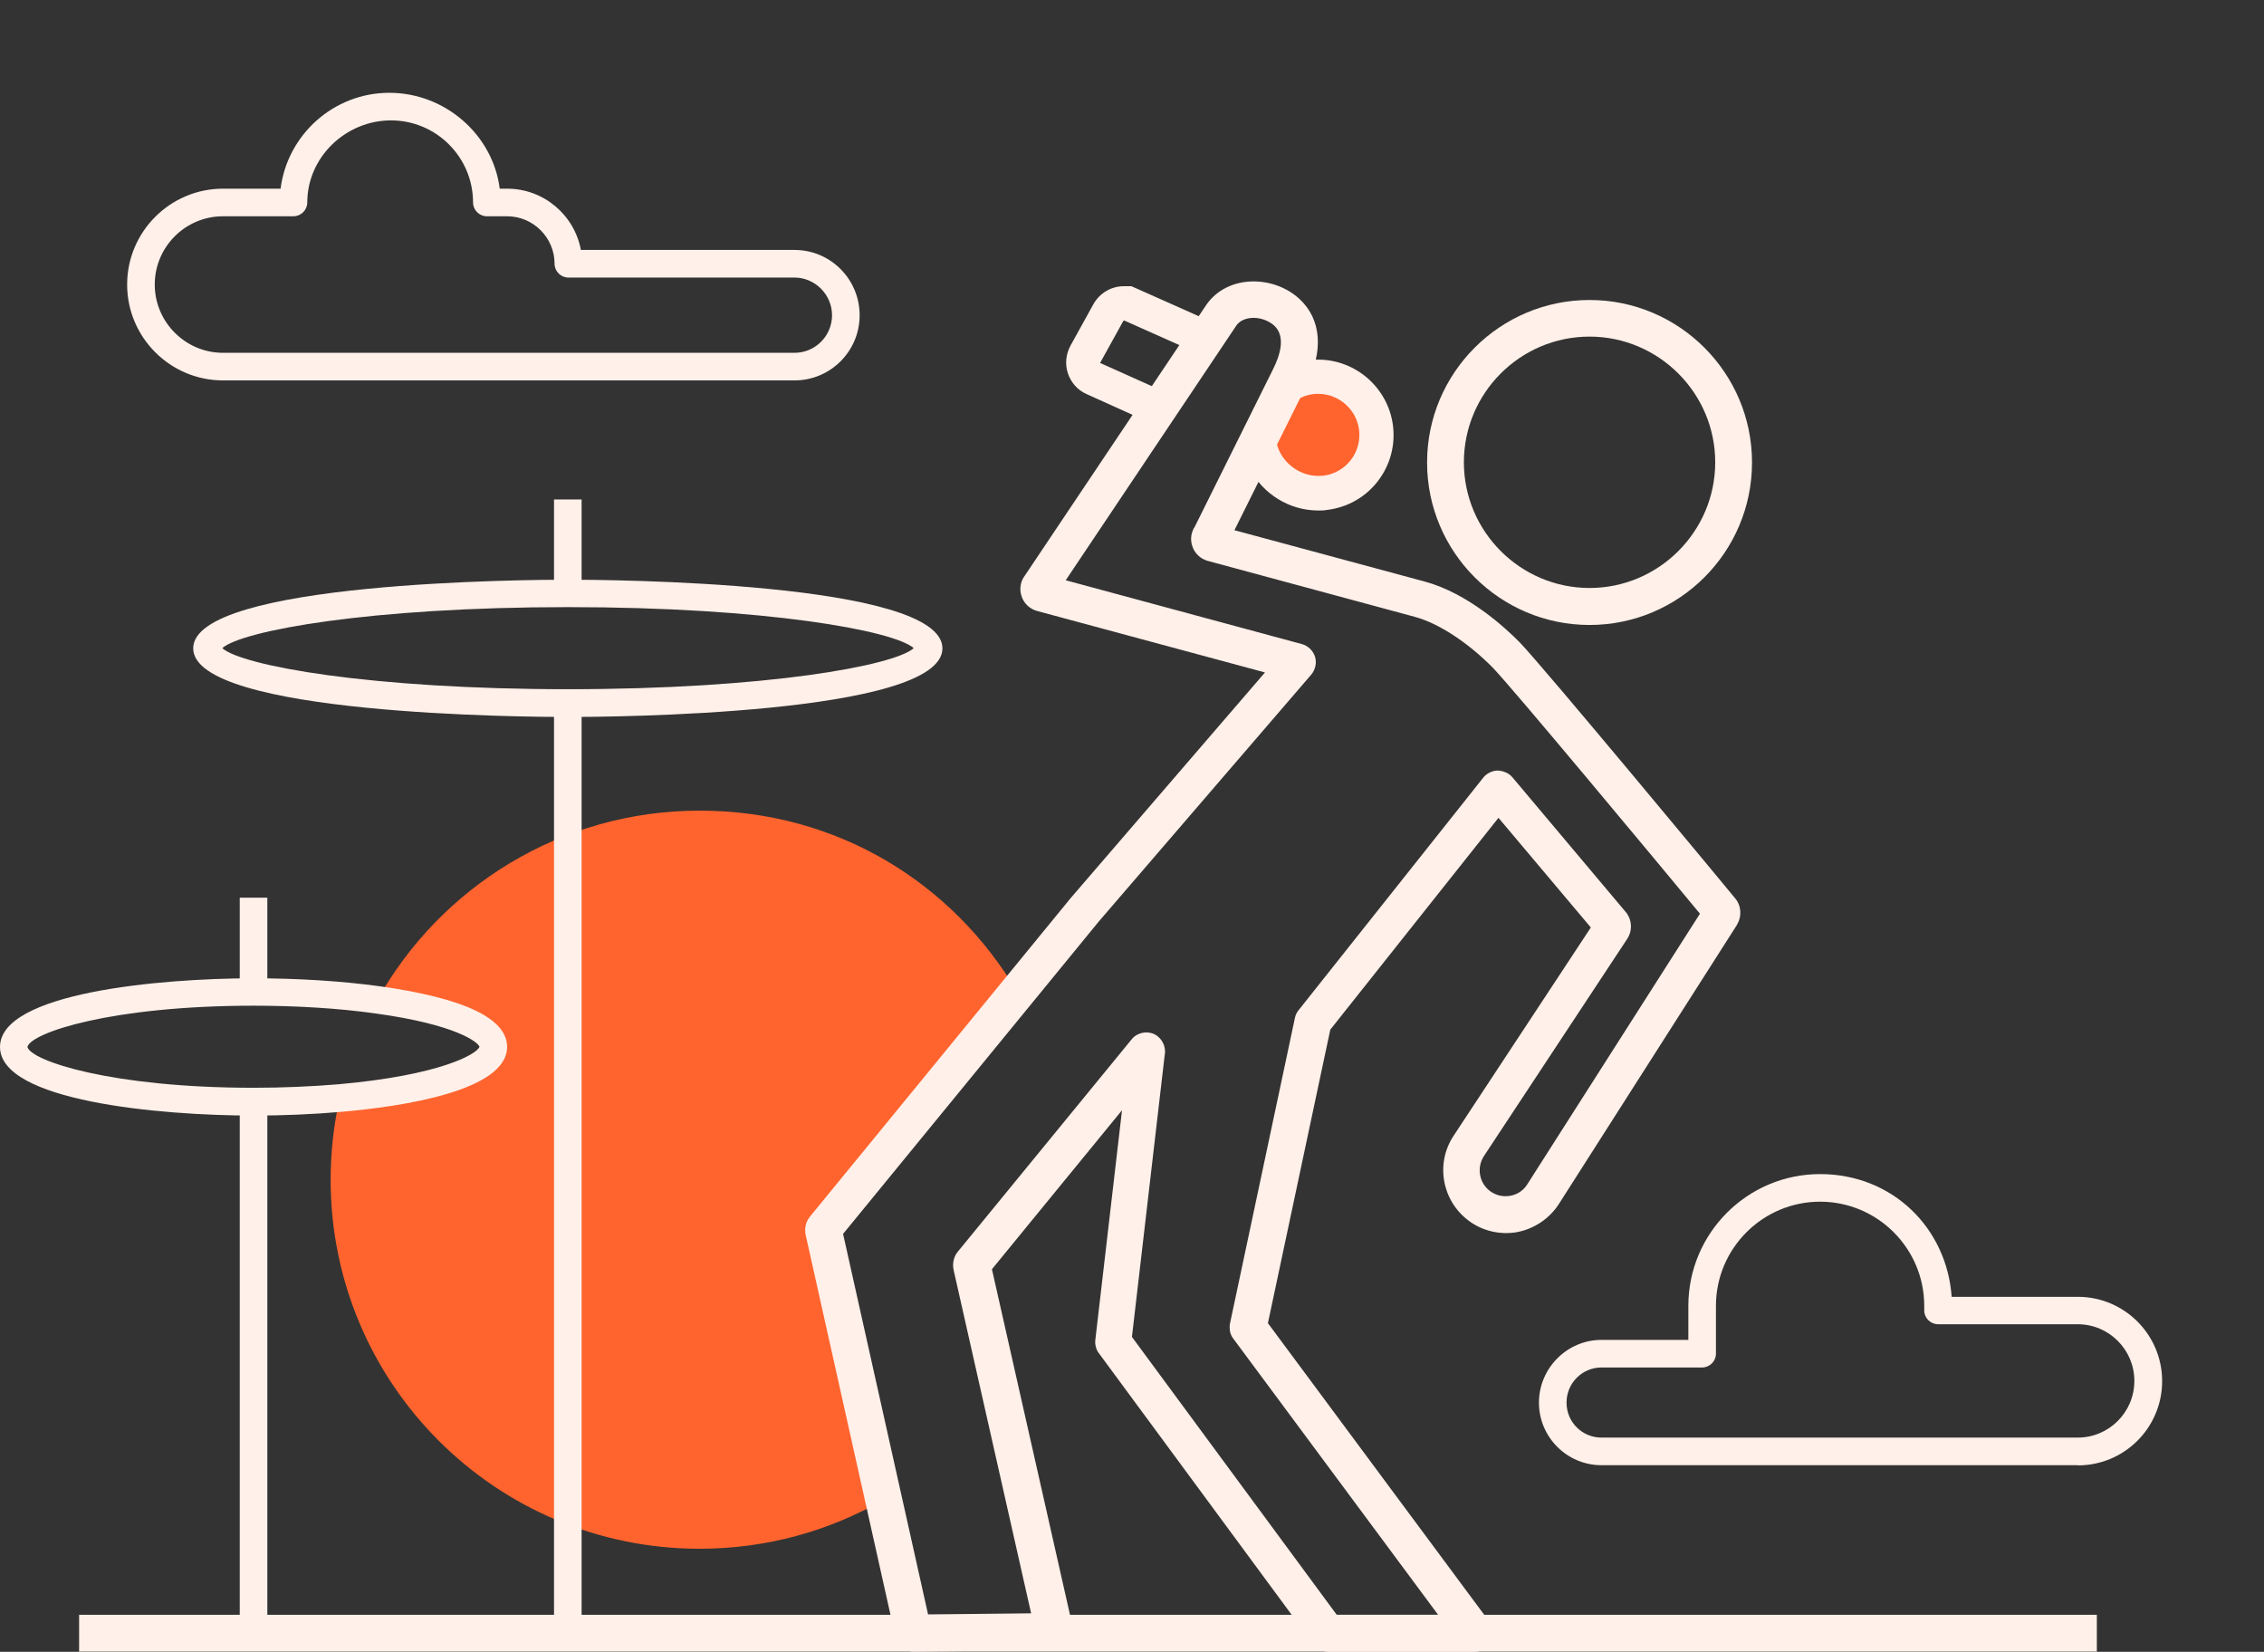
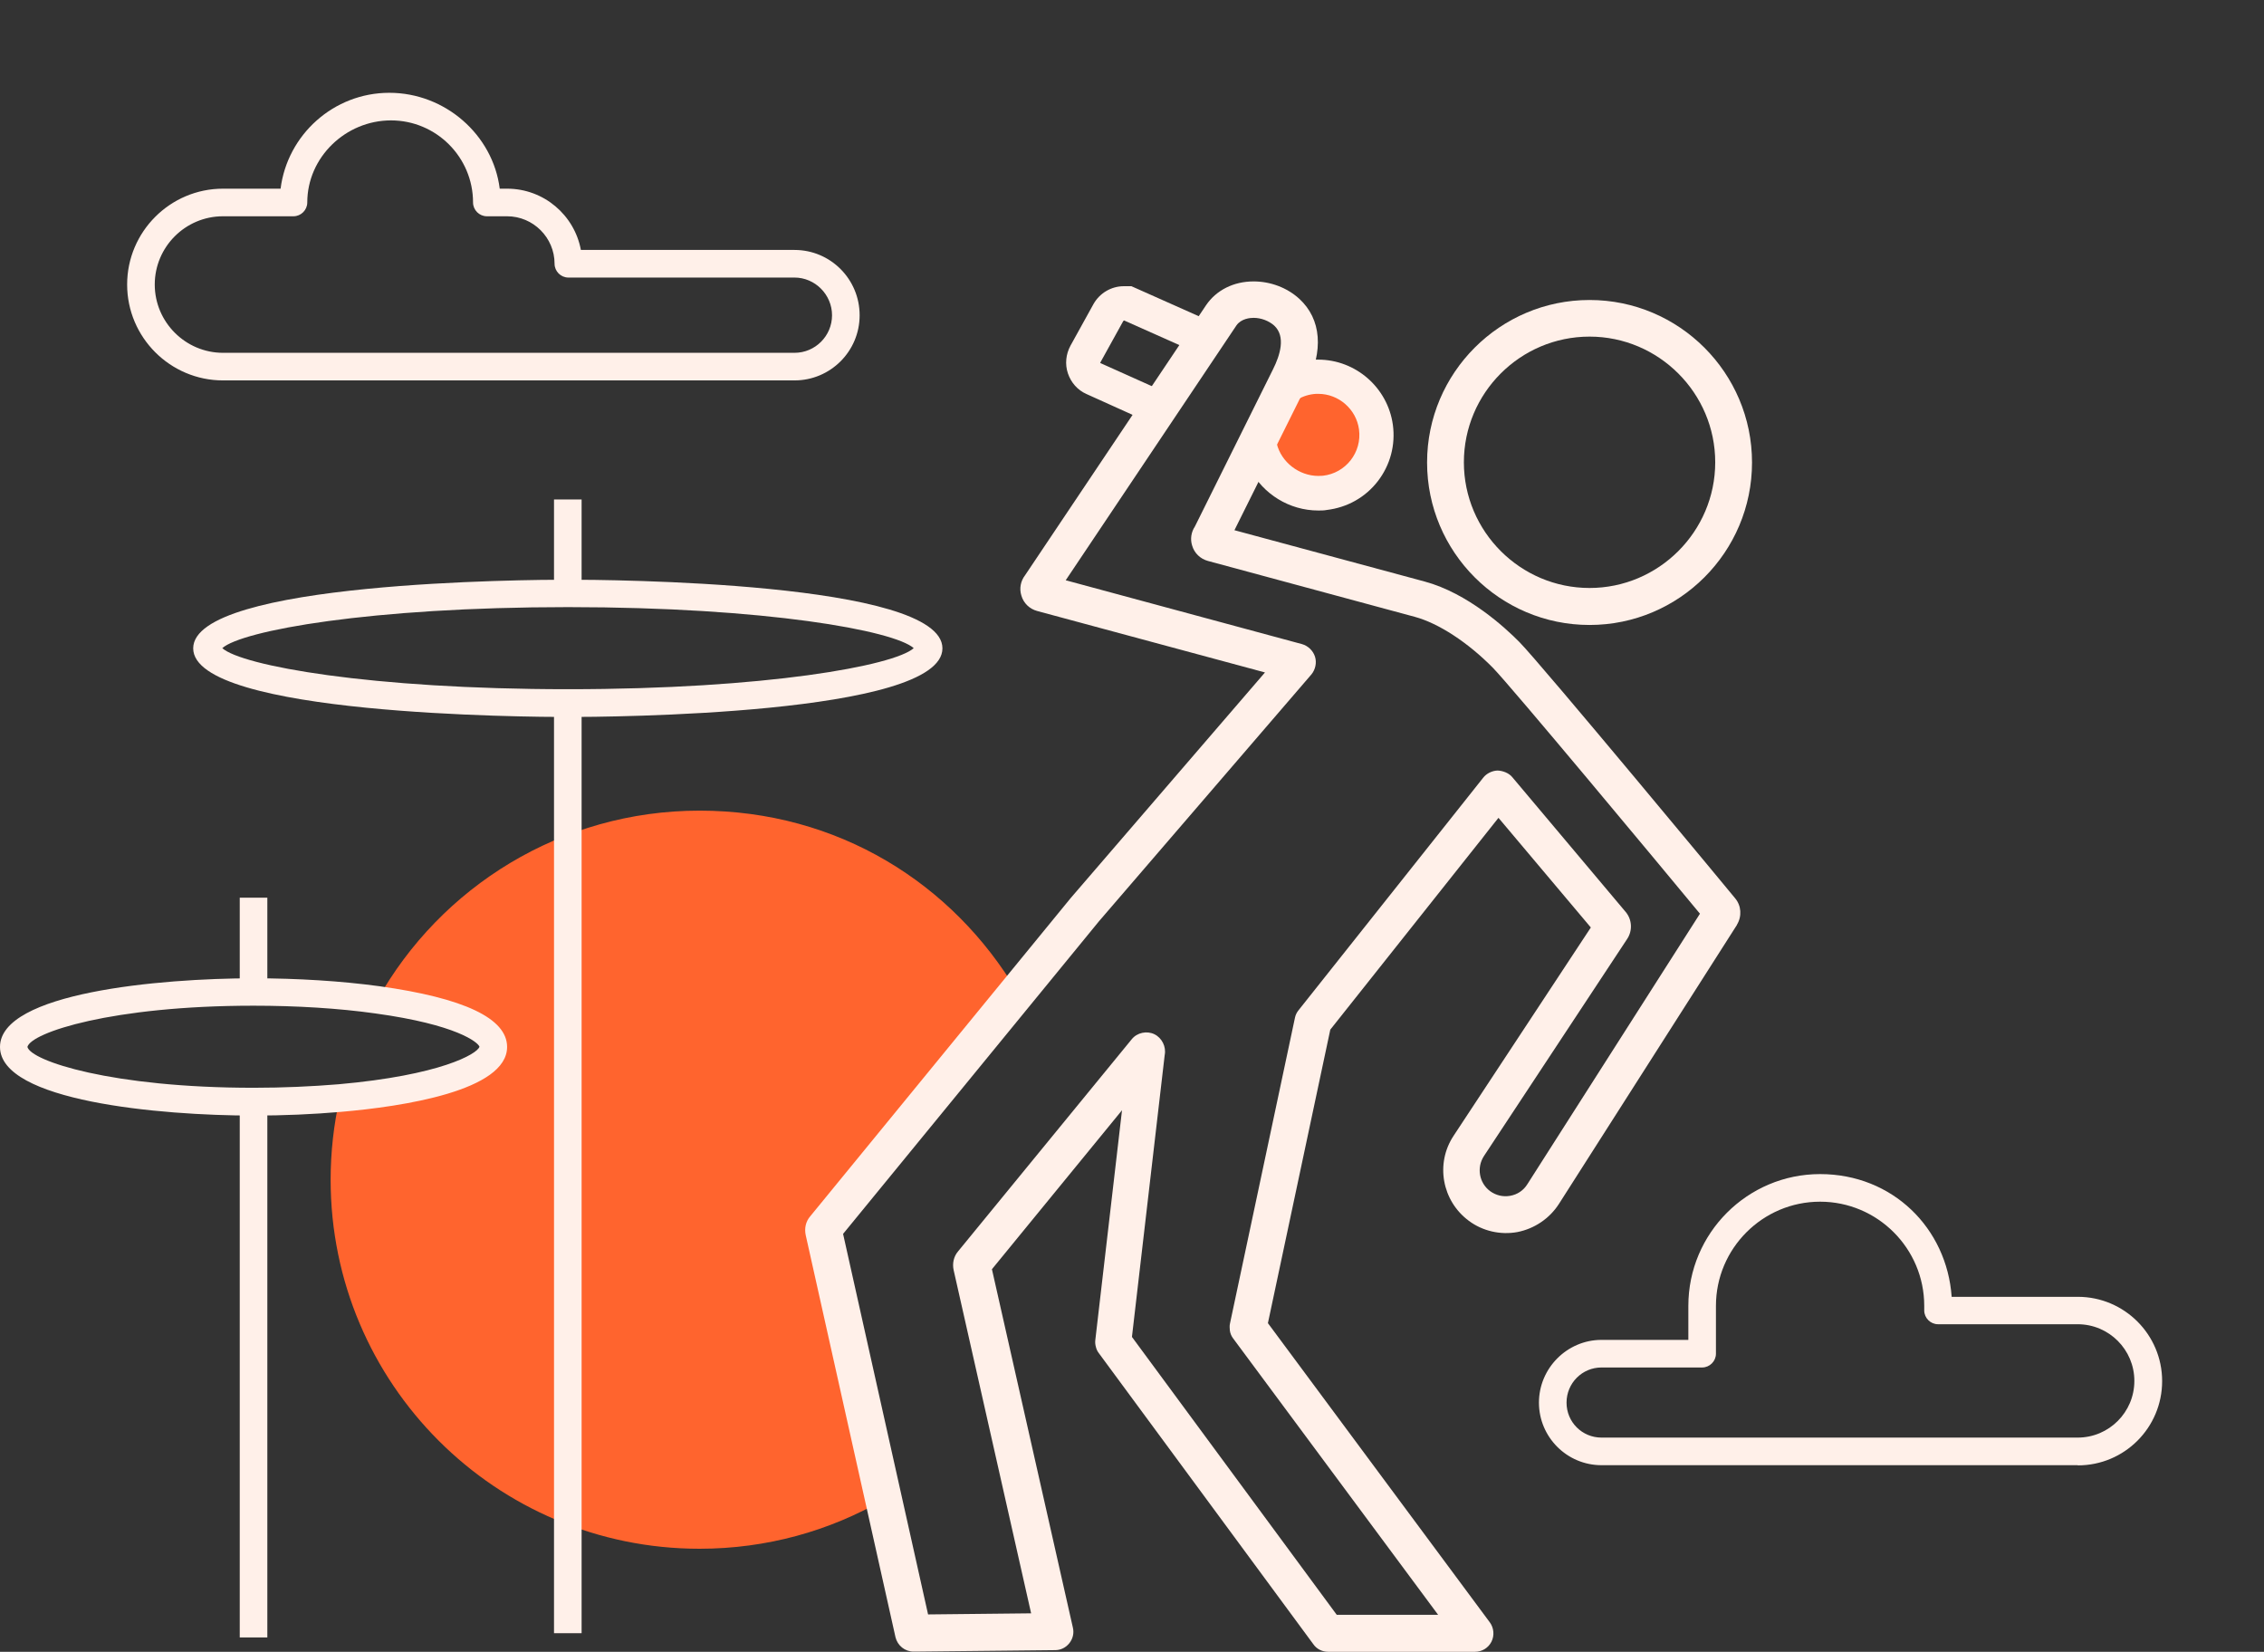
<svg xmlns="http://www.w3.org/2000/svg" width="122" height="89" viewBox="0 0 122 89" fill="none">
  <rect x="0" y="0" width="122" height="89" fill="#333333" stroke="none" />
-   <path d="M112.992 87.007H4.263V88.99H112.992V87.007Z" fill="#FFF0E9" />
  <path d="M111.96 78.946H86.3C84.436 78.946 82.929 77.429 82.929 75.575C82.929 73.721 84.446 72.194 86.3 72.194H90.98V70.36C90.98 66.444 94.163 63.261 98.079 63.261C101.996 63.261 104.911 66.186 105.169 69.874H111.97C114.469 69.874 116.511 71.907 116.511 74.415C116.511 76.924 114.479 78.956 111.97 78.956L111.96 78.946ZM86.3 73.681C85.259 73.681 84.416 74.524 84.416 75.575C84.416 76.626 85.259 77.459 86.3 77.459H111.96C113.646 77.459 115.014 76.091 115.014 74.405C115.014 72.72 113.646 71.351 111.96 71.351H104.435C104.028 71.351 103.691 71.014 103.691 70.608V70.36C103.691 67.266 101.173 64.748 98.079 64.748C94.986 64.748 92.467 67.266 92.467 70.36V72.938C92.467 73.344 92.13 73.681 91.724 73.681H86.3Z" fill="#FFF0E9" />
  <path d="M42.813 20.497H12.017C9.171 20.497 6.851 18.177 6.851 15.331C6.851 12.486 9.171 10.166 12.017 10.166H15.12C15.487 7.261 17.976 5 20.98 5C23.984 5 26.562 7.261 26.929 10.166H27.326C29.309 10.166 30.955 11.594 31.302 13.467H42.813C44.756 13.467 46.323 15.044 46.323 16.987C46.323 18.931 44.746 20.497 42.813 20.497ZM12.017 11.653C9.984 11.653 8.339 13.309 8.339 15.331C8.339 17.354 9.994 19.01 12.017 19.01H42.813C43.933 19.01 44.836 18.098 44.836 16.987C44.836 15.877 43.923 14.955 42.813 14.955H30.628C30.221 14.955 29.884 14.618 29.884 14.211C29.884 12.803 28.734 11.653 27.326 11.653H26.235C25.829 11.653 25.491 11.316 25.491 10.909C25.491 8.47 23.509 6.487 21.069 6.487C18.63 6.487 16.558 8.47 16.558 10.909C16.558 11.316 16.221 11.653 15.815 11.653H12.017Z" fill="#FFF0E9" />
  <path d="M44.37 66.245L47.622 80.8C44.707 82.486 41.316 83.448 37.697 83.448C26.711 83.448 17.817 74.544 17.817 63.568C17.817 62.061 17.986 60.584 18.303 59.176C23.152 58.749 26.592 57.669 26.592 56.409C26.592 55.329 24.084 54.397 20.336 53.871C23.737 47.793 30.241 43.678 37.697 43.678C45.153 43.678 51.36 47.605 54.82 53.455L44.37 66.225C44.37 66.225 44.37 66.235 44.37 66.245Z" fill="#FF642E" />
  <path d="M85.656 33.674C80.827 33.674 76.901 29.748 76.901 24.919C76.901 20.091 80.827 16.164 85.656 16.164C90.484 16.164 94.411 20.091 94.411 24.919C94.411 29.748 90.484 33.674 85.656 33.674ZM85.656 18.137C81.918 18.137 78.884 21.181 78.884 24.909C78.884 28.637 81.928 31.681 85.656 31.681C89.384 31.681 92.428 28.637 92.428 24.909C92.428 21.181 89.384 18.137 85.656 18.137Z" fill="#FFF0E9" />
  <path d="M71.239 26.407C72.877 26.407 74.204 25.079 74.204 23.442C74.204 21.805 72.877 20.477 71.239 20.477C69.602 20.477 68.275 21.805 68.275 23.442C68.275 25.079 69.602 26.407 71.239 26.407Z" fill="#FF642E" />
  <path d="M49.228 88.99C48.762 88.99 48.365 88.663 48.256 88.217L43.418 66.552C43.339 66.186 43.418 65.819 43.656 65.541L57.705 48.378L68.166 36.232L55.891 32.921C55.484 32.812 55.157 32.504 55.038 32.088C54.919 31.711 54.999 31.305 55.237 30.997L64.993 16.442C65.548 15.629 66.48 15.163 67.551 15.163C68.463 15.163 69.356 15.5 70.01 16.095C71.21 17.195 71.338 18.901 70.387 20.795L66.52 28.568L76.772 31.334C79.092 31.959 81.115 33.823 81.878 34.596C83.078 35.816 93.4 48.269 93.499 48.398C93.836 48.795 93.875 49.37 93.598 49.826C93.598 49.826 93.598 49.826 93.598 49.836L84 64.877C83.494 65.66 82.681 66.205 81.769 66.384C80.857 66.552 79.895 66.334 79.152 65.779C77.704 64.708 77.337 62.695 78.329 61.198L85.725 49.974L80.748 44.065L71.686 55.477L68.324 71.292L80.282 87.414C80.5 87.711 80.54 88.118 80.371 88.455C80.203 88.792 79.856 89 79.489 89H71.567C71.249 89 70.952 88.851 70.773 88.593L59.212 72.908C59.143 72.819 59.093 72.719 59.064 72.61C59.024 72.481 59.004 72.333 59.024 72.194L60.462 59.82L53.452 68.387L57.815 87.701C57.884 87.989 57.815 88.296 57.626 88.534C57.438 88.772 57.16 88.911 56.863 88.911L49.278 88.99H49.268H49.228ZM72.043 87.007H77.496L66.45 72.115C66.351 71.986 66.292 71.837 66.272 71.678C66.272 71.619 66.262 71.559 66.262 71.51C66.262 71.441 66.262 71.371 66.282 71.302L69.782 54.833C69.812 54.684 69.881 54.545 69.98 54.426L79.925 41.904C80.103 41.676 80.401 41.527 80.698 41.517C80.976 41.527 81.313 41.646 81.501 41.884L87.599 49.132C87.946 49.538 87.986 50.143 87.678 50.599L79.965 62.289C79.558 62.914 79.707 63.746 80.302 64.183C80.619 64.411 80.996 64.5 81.382 64.431C81.769 64.361 82.096 64.143 82.305 63.806L91.605 49.231C89.285 46.425 81.412 36.966 80.45 35.984C79.102 34.616 77.525 33.585 76.246 33.238L65.092 30.224C64.686 30.115 64.358 29.807 64.239 29.391C64.13 29.044 64.19 28.667 64.388 28.37L68.602 19.892C68.979 19.139 69.296 18.127 68.662 17.542C68.374 17.285 67.957 17.126 67.551 17.126C67.363 17.126 66.887 17.166 66.629 17.532L57.428 31.265L70.159 34.705C70.486 34.795 70.763 35.062 70.863 35.389C70.962 35.707 70.882 36.074 70.674 36.331L59.222 49.637L45.431 66.483L50.011 86.987L55.564 86.928L51.389 68.436C51.31 68.079 51.389 67.703 51.627 67.425L60.987 55.993C61.275 55.636 61.8 55.527 62.207 55.725C62.613 55.923 62.851 56.399 62.762 56.846L60.997 72.035L72.033 87.007H72.043ZM86.072 50.391C86.072 50.391 86.072 50.391 86.082 50.401H86.072V50.391ZM91.962 49.647C91.962 49.647 91.962 49.647 91.972 49.657C91.972 49.657 91.972 49.657 91.962 49.647Z" fill="#FFF0E9" />
  <path d="M66.996 25.117L67.363 25.286C68.067 26.615 69.475 27.507 71.041 27.507C71.19 27.507 71.348 27.507 71.497 27.477C72.588 27.348 73.569 26.803 74.244 25.931C74.918 25.058 75.205 23.977 75.057 22.887C74.779 20.884 73.054 19.377 71.031 19.377C70.962 19.377 70.882 19.377 70.813 19.377C70.525 19.397 70.248 19.436 69.97 19.516L69.633 19.367L68.88 21.052L69.931 21.518C70.218 21.35 70.555 21.241 70.922 21.221C70.962 21.221 71.001 21.221 71.041 21.221C72.132 21.221 73.084 22.044 73.232 23.134C73.401 24.374 72.518 25.494 71.289 25.633C71.21 25.633 71.13 25.643 71.041 25.643C70 25.643 69.038 24.899 68.8 23.898L67.749 23.422L66.996 25.098V25.117ZM60.571 17.265L64.219 18.891L64.973 17.205L61.324 15.579L60.967 15.421H60.561C59.887 15.421 59.262 15.787 58.925 16.382L57.686 18.623C57.438 19.079 57.378 19.625 57.547 20.12C57.715 20.616 58.072 21.023 58.548 21.231L62.127 22.847L62.881 21.171L59.302 19.565C59.302 19.565 59.282 19.545 59.292 19.535L60.531 17.295C60.531 17.295 60.541 17.285 60.551 17.285" fill="#FFF0E9" />
-   <path d="M31.341 37.888H29.854V87.998H31.341V37.888Z" fill="#FFF0E9" />
+   <path d="M31.341 37.888H29.854V87.998H31.341Z" fill="#FFF0E9" />
  <path d="M31.341 26.912H29.854V31.949H31.341V26.912Z" fill="#FFF0E9" />
  <path d="M14.406 59.364H12.919V88.227H14.406V59.364Z" fill="#FFF0E9" />
  <path d="M14.406 48.368H12.919V53.445H14.406V48.368Z" fill="#FFF0E9" />
  <path d="M13.663 60.108C8.586 60.108 0 59.324 0 56.409C0 53.494 8.586 52.711 13.663 52.711C16.052 52.711 18.392 52.86 20.435 53.137C25.006 53.772 27.326 54.872 27.326 56.409C27.326 58.769 21.714 59.622 18.363 59.909C16.875 60.038 15.289 60.108 13.663 60.108ZM13.663 54.188C6.028 54.188 1.676 55.636 1.477 56.409C1.666 57.163 6.018 58.61 13.663 58.61C15.249 58.61 16.786 58.541 18.234 58.422C23.736 57.936 25.72 56.786 25.838 56.399C25.759 56.161 24.619 55.209 20.227 54.605C18.253 54.327 15.983 54.188 13.663 54.188Z" fill="#FFF0E9" />
  <path d="M30.598 38.632C28.535 38.632 10.411 38.533 10.411 34.933C10.411 31.334 28.535 31.235 30.598 31.235C32.66 31.235 50.785 31.334 50.785 34.933C50.785 38.533 32.66 38.632 30.598 38.632ZM11.977 34.923C13.028 35.865 19.929 37.135 30.608 37.135C41.286 37.135 48.187 35.865 49.238 34.923C48.187 33.982 41.286 32.712 30.608 32.712C19.929 32.712 13.028 33.982 11.977 34.923Z" fill="#FFF0E9" />
</svg>